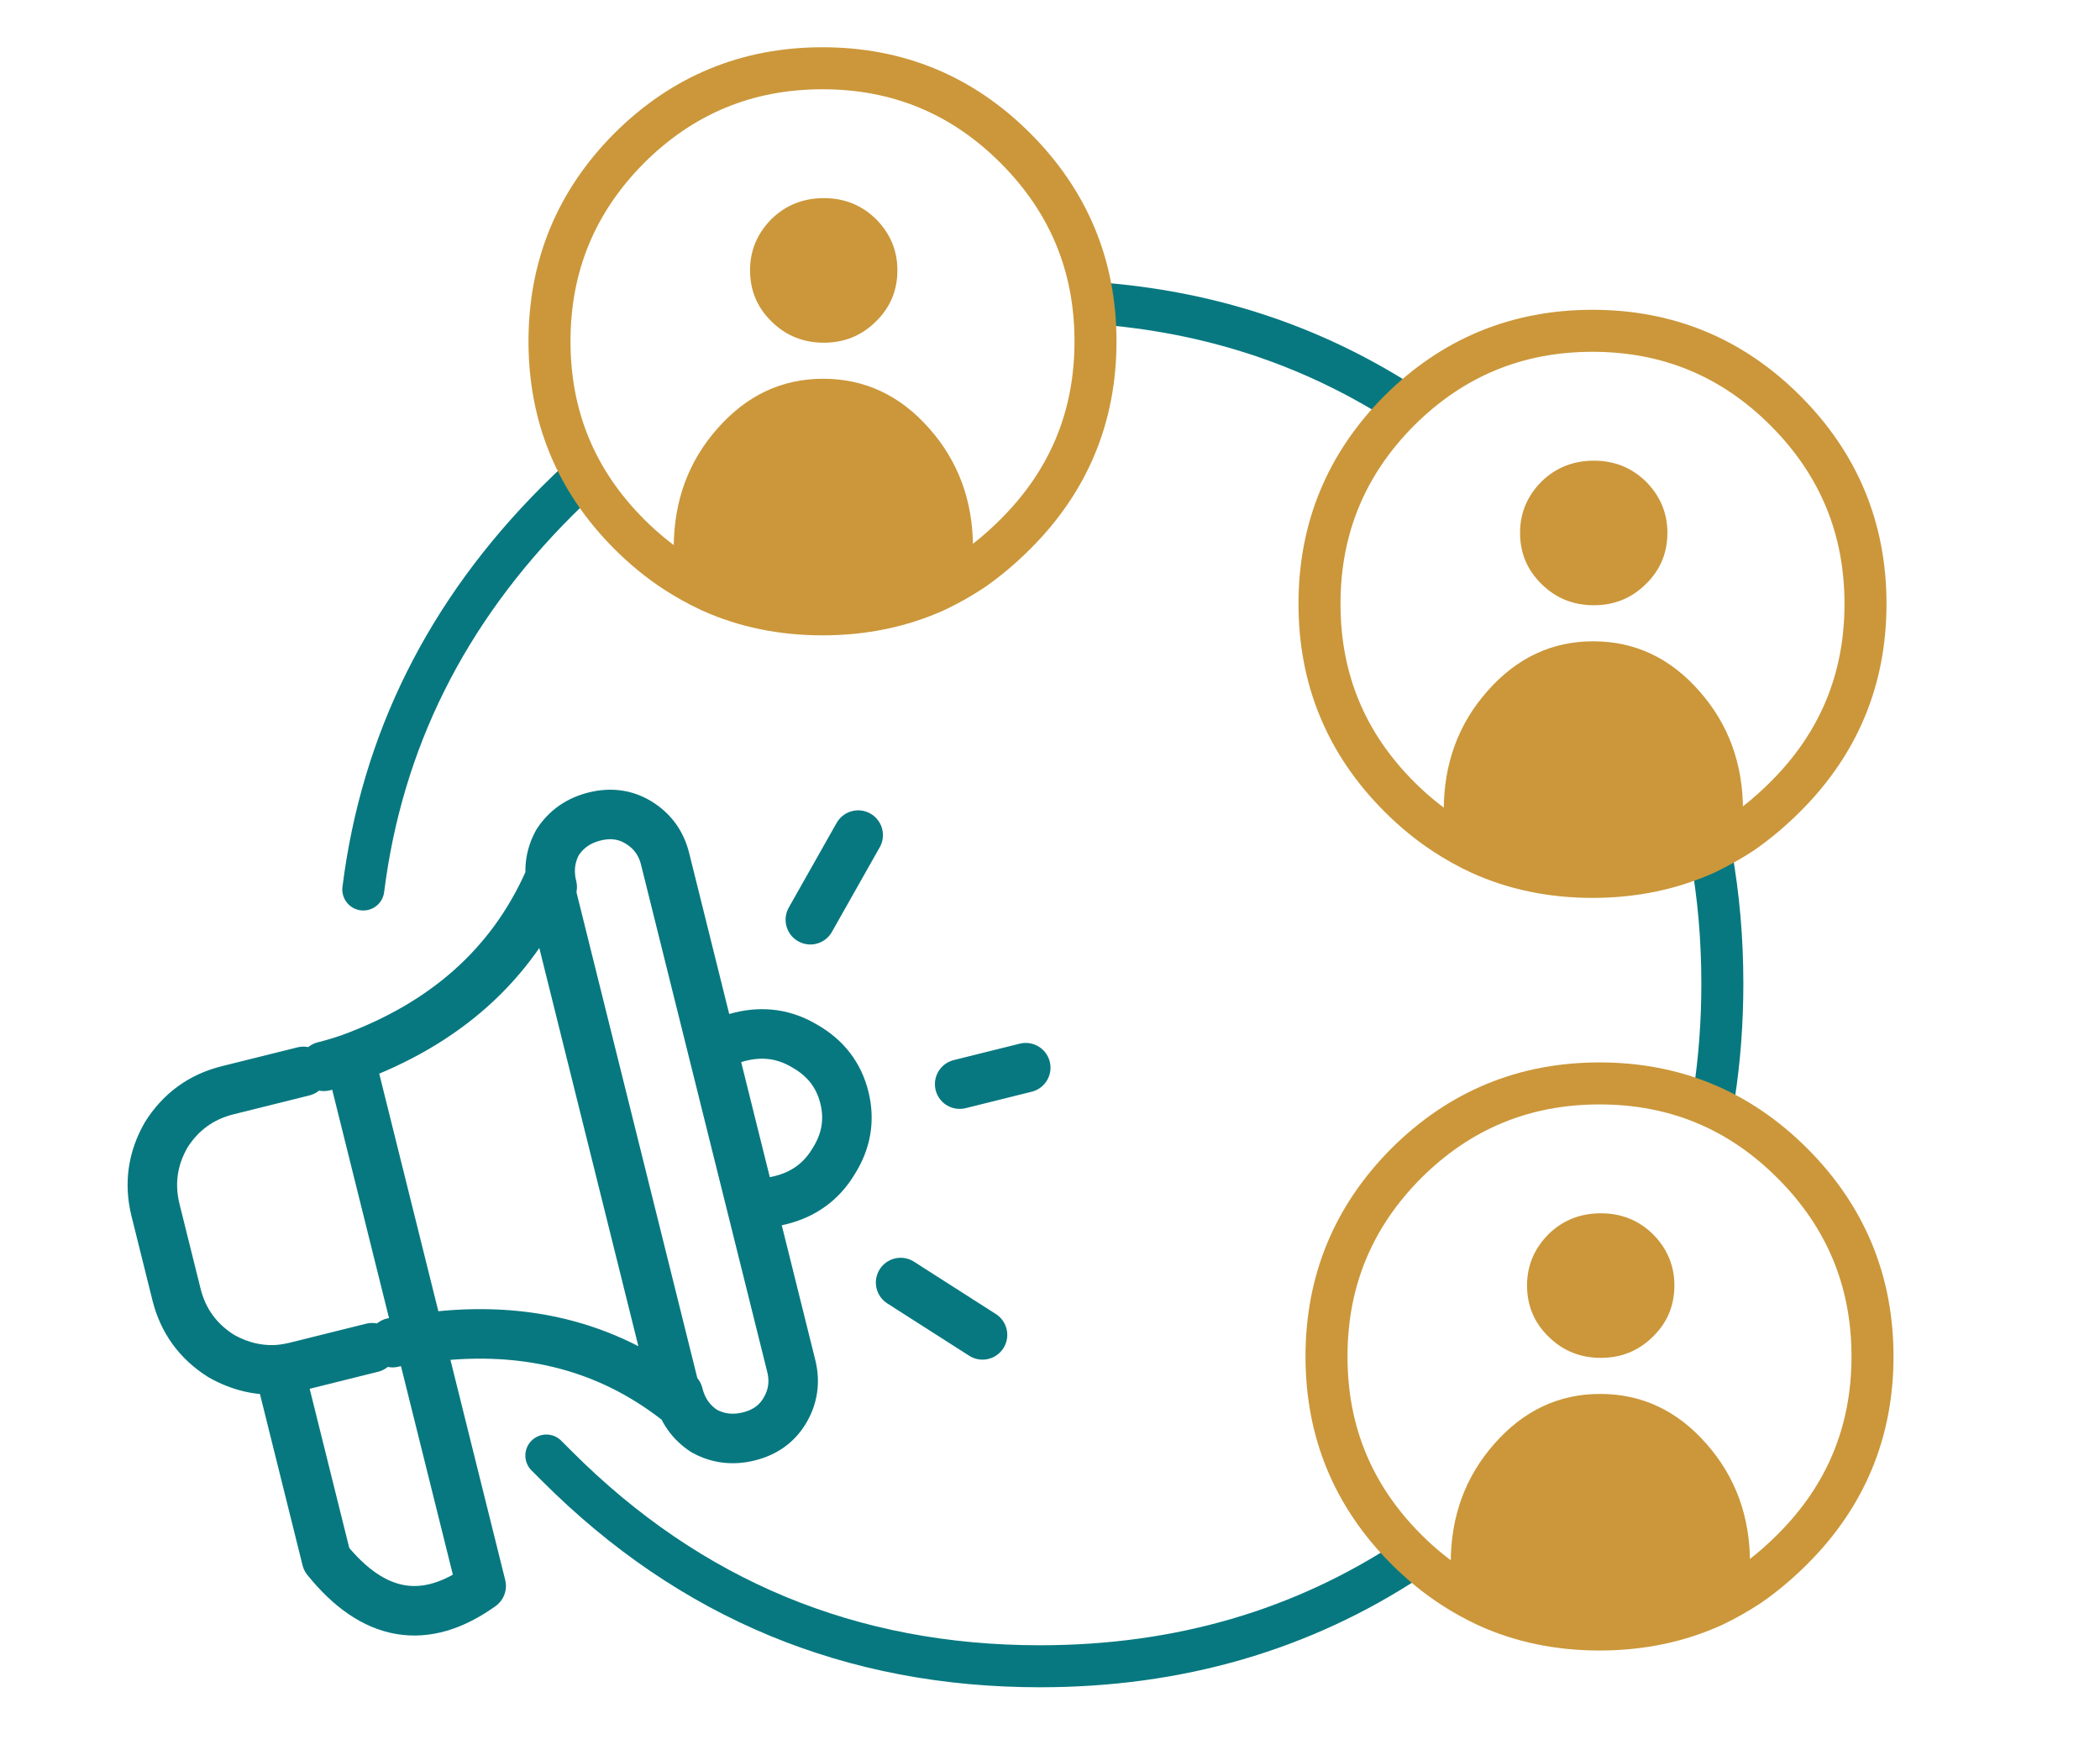
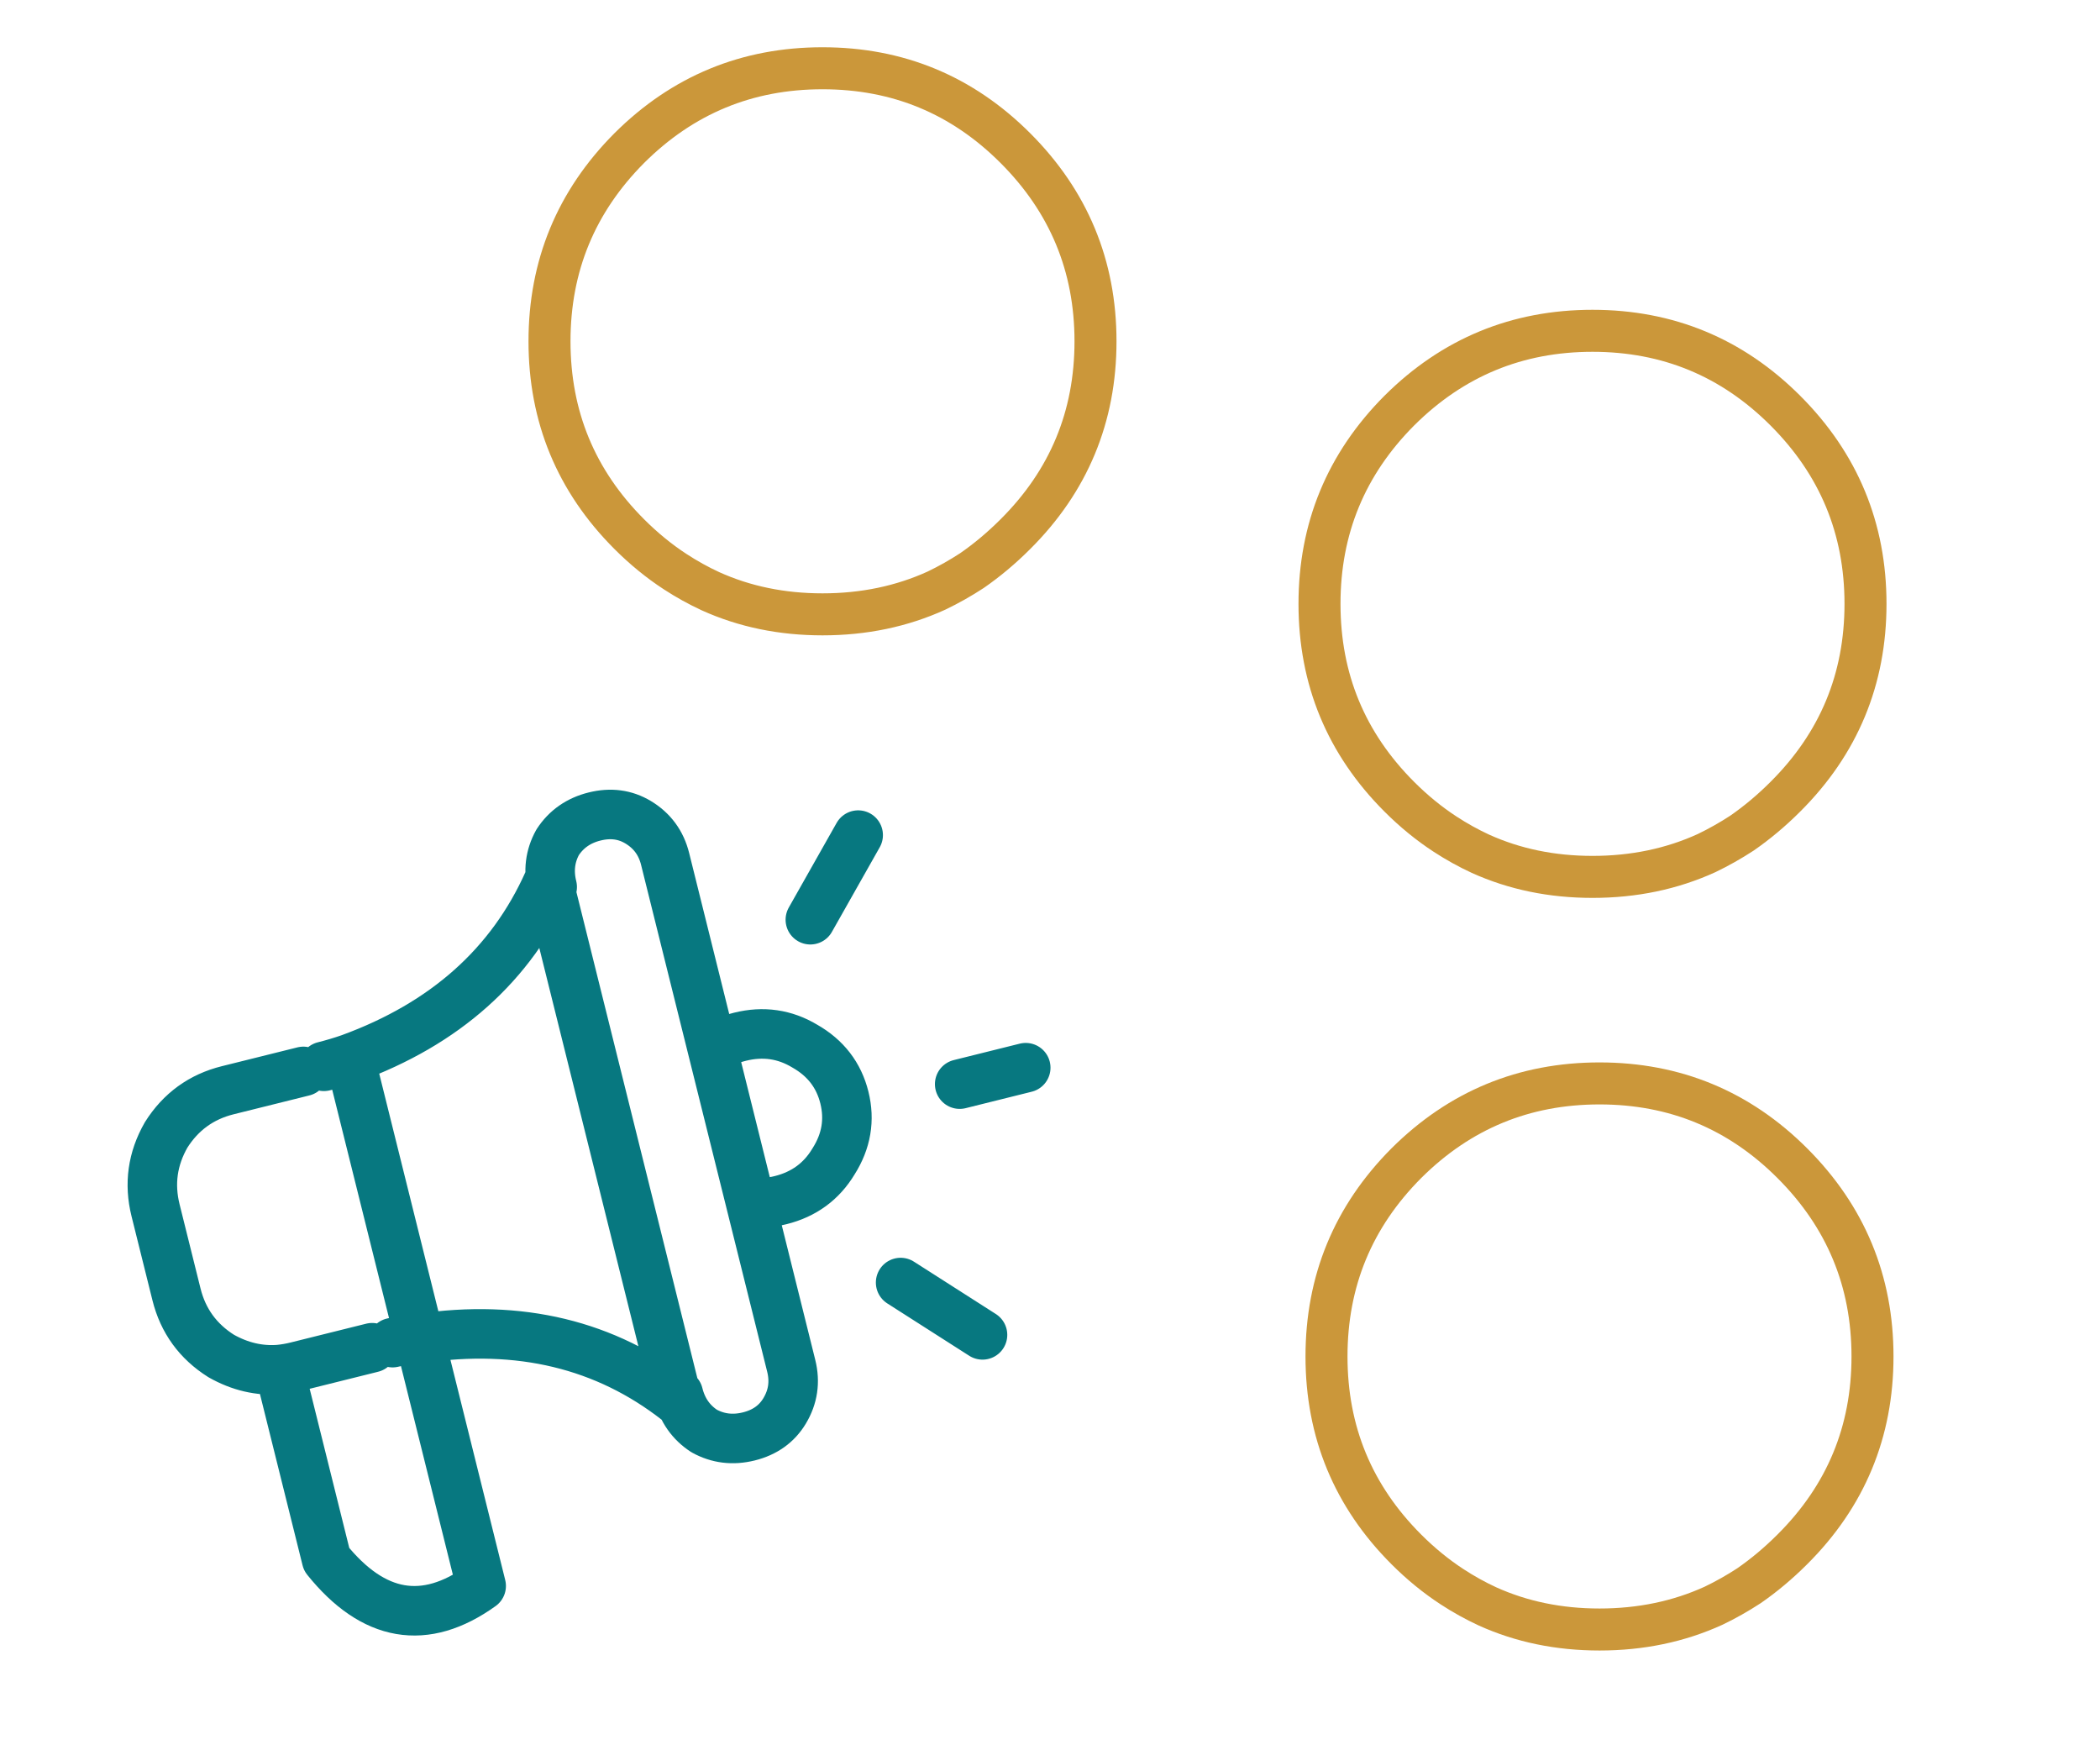
<svg xmlns="http://www.w3.org/2000/svg" xmlns:xlink="http://www.w3.org/1999/xlink" version="1.1" preserveAspectRatio="none" x="0px" y="0px" width="300px" height="250px" viewBox="0 0 300 250">
  <defs>
    <filter id="Filter_1" x="-20%" y="-20%" width="140%" height="140%" color-interpolation-filters="sRGB">
      <feColorMatrix in="SourceGraphic" type="matrix" values="0 0 0 0 0.027 0 0 0 0 0.471 0 0 0 0 0.502 0 0 0 1 0" result="result1" />
    </filter>
    <g id="Layer1_0_FILL">
-       <path fill="#CB973A" stroke="none" d=" M 101.5 84.45 Q 108.8 87.75 117.5 87.75 126.35 87.75 133.8 84.35 136.4 83.1 138.85 81.5 139 79.9 139 78.25 139 68.25 132.75 61.2 126.5 54.1 117.6 54.1 108.75 54.1 102.5 61.2 96.25 68.25 96.25 78.25 96.25 80 96.45 81.65 98.9 83.25 101.5 84.45 M 128.2 38.6 Q 128.2 34.35 125.1 31.25 122.05 28.3 117.7 28.3 113.3 28.3 110.25 31.25 107.15 34.35 107.15 38.6 107.15 42.95 110.25 45.95 113.3 48.95 117.7 48.95 122.05 48.95 125.1 45.95 128.2 42.95 128.2 38.6 M 250 223.25 Q 250 213.25 243.75 206.2 237.5 199.1 228.6 199.1 219.75 199.1 213.5 206.2 207.25 213.25 207.25 223.25 207.25 225 207.45 226.65 209.9 228.25 212.5 229.45 219.8 232.75 228.5 232.75 237.35 232.75 244.8 229.35 247.4 228.1 249.85 226.5 250 224.9 250 223.25 M 239.2 183.6 Q 239.2 179.35 236.1 176.25 233.05 173.3 228.7 173.3 224.3 173.3 221.25 176.25 218.15 179.35 218.15 183.6 218.15 187.95 221.25 190.95 224.3 193.95 228.7 193.95 233.05 193.95 236.1 190.95 239.2 187.95 239.2 183.6 M 242.75 98.7 Q 236.5 91.6 227.6 91.6 218.75 91.6 212.5 98.7 206.25 105.75 206.25 115.75 206.25 117.5 206.45 119.15 208.9 120.75 211.5 121.95 218.8 125.25 227.5 125.25 236.35 125.25 243.8 121.85 246.4 120.6 248.85 119 249 117.4 249 115.75 249 105.75 242.75 98.7 M 235.1 68.75 Q 232.05 65.8 227.7 65.8 223.3 65.8 220.25 68.75 217.15 71.85 217.15 76.1 217.15 80.45 220.25 83.45 223.3 86.45 227.7 86.45 232.05 86.45 235.1 83.45 238.2 80.45 238.2 76.1 238.2 71.85 235.1 68.75 Z" />
-     </g>
-     <path id="Layer2_0_1_STROKES" stroke="#077880" stroke-width="6" stroke-linejoin="round" stroke-linecap="round" fill="none" d=" M 244.45 122.05 Q 246.05 130.95 246.05 140.5 246.05 148.75 244.85 156.55 M 51.9 127.05 Q 55.9 95.25 79.6 71.55 81.3 69.85 83.05 68.25 M 201.55 222.6 Q 178.25 238 148.55 238 108.15 238 79.6 209.45 78.8 208.65 78.05 207.9 M 156.55 43.3 Q 180.6 45.05 200.2 57.55" />
+       </g>
    <path id="Layer1_0_1_STROKES" stroke="#CB973A" stroke-width="6" stroke-linejoin="round" stroke-linecap="round" fill="none" d=" M 206.45 119.15 Q 203 116.9 199.9 113.8 188.5 102.4 188.5 86.25 188.5 70.1 199.9 58.65 211.35 47.25 227.5 47.25 243.65 47.25 255.05 58.65 266.5 70.1 266.5 86.25 266.5 102.4 255.05 113.8 252.1 116.75 248.85 119 246.4 120.6 243.8 121.85 236.35 125.25 227.5 125.25 218.8 125.25 211.5 121.95 208.9 120.75 206.45 119.15 Z M 207.45 226.65 Q 204 224.4 200.9 221.3 189.5 209.9 189.5 193.75 189.5 177.6 200.9 166.15 212.35 154.75 228.5 154.75 244.65 154.75 256.05 166.15 267.5 177.6 267.5 193.75 267.5 209.9 256.05 221.3 253.1 224.25 249.85 226.5 247.4 228.1 244.8 229.35 237.35 232.75 228.5 232.75 219.8 232.75 212.5 229.45 209.9 228.25 207.45 226.65 Z M 96.45 81.65 Q 93 79.4 89.9 76.3 78.5 64.9 78.5 48.75 78.5 32.6 89.9 21.15 101.35 9.75 117.5 9.75 133.65 9.75 145.05 21.15 156.5 32.6 156.5 48.75 156.5 64.9 145.05 76.3 142.1 79.25 138.85 81.5 136.4 83.1 133.8 84.35 126.35 87.75 117.5 87.75 108.8 87.75 101.5 84.45 98.9 83.25 96.45 81.65 Z" />
    <path id="Symbol_2cccc_0_Layer0_0_1_STROKES" stroke="#077880" stroke-width="2" stroke-linejoin="round" stroke-linecap="round" fill="none" d=" M 8 7.15 Q 8.55 7.15 9.1 7.1 15.2 6.45 18.6 2.1 L 18.7 2.35 Q 18.7 1.35 19.35 0.65 20.05 0 21.05 0 22.05 0 22.7 0.65 23.4 1.35 23.4 2.35 L 23.4 10.25 Q 23.95 10.05 24.6 10.05 26.05 10.05 27.05 11.05 28.1 12.05 28.1 13.45 28.1 14.85 27.05 15.85 26.05 16.85 24.6 16.85 23.95 16.85 23.4 16.65 L 23.4 23.45 Q 23.4 24.45 22.7 25.15 22.05 25.8 21.05 25.8 20.05 25.8 19.35 25.15 18.7 24.45 18.7 23.45 L 18.6 23.7 Q 15.2 19.35 9.1 18.75 L 9.1 29.05 Q 5.2 30.6 3.3 26.5 L 3.3 18.6 Q 2.1 18.4 1.15 17.5 0 16.3 0 14.65 L 0 11.15 Q 0 9.5 1.15 8.3 2.35 7.15 4 7.15 L 7.15 7.15 M 32.75 14.05 L 35.5 14.05 M 28.5 6.15 L 31.2 3.3 M 23.4 10.25 L 23.4 16.65 M 28.5 21.25 L 31.2 24.1 M 8 18.65 Q 8.55 18.65 9.1 18.75 L 9.1 7.1 M 3.3 18.6 Q 3.65 18.65 4 18.65 L 7.15 18.65 M 18.6 23.7 L 18.6 2.1" />
  </defs>
  <g transform="matrix( 1, 0, 0, 1, 0,0) ">
    <use xlink:href="#Layer2_0_1_STROKES" />
  </g>
  <g transform="matrix( 1, 0, 0, 1, 0,0) ">
    <use xlink:href="#Layer1_0_FILL" />
    <use xlink:href="#Layer1_0_1_STROKES" />
  </g>
  <g transform="matrix( 3.432, -0.854, 0.854, 3.432, 12.7,134.6) ">
    <g transform="matrix( 1, 0, 0, 1, 0,0) ">
      <use filter="url(#Filter_1)" xlink:href="#Symbol_2cccc_0_Layer0_0_1_STROKES" />
    </g>
  </g>
</svg>